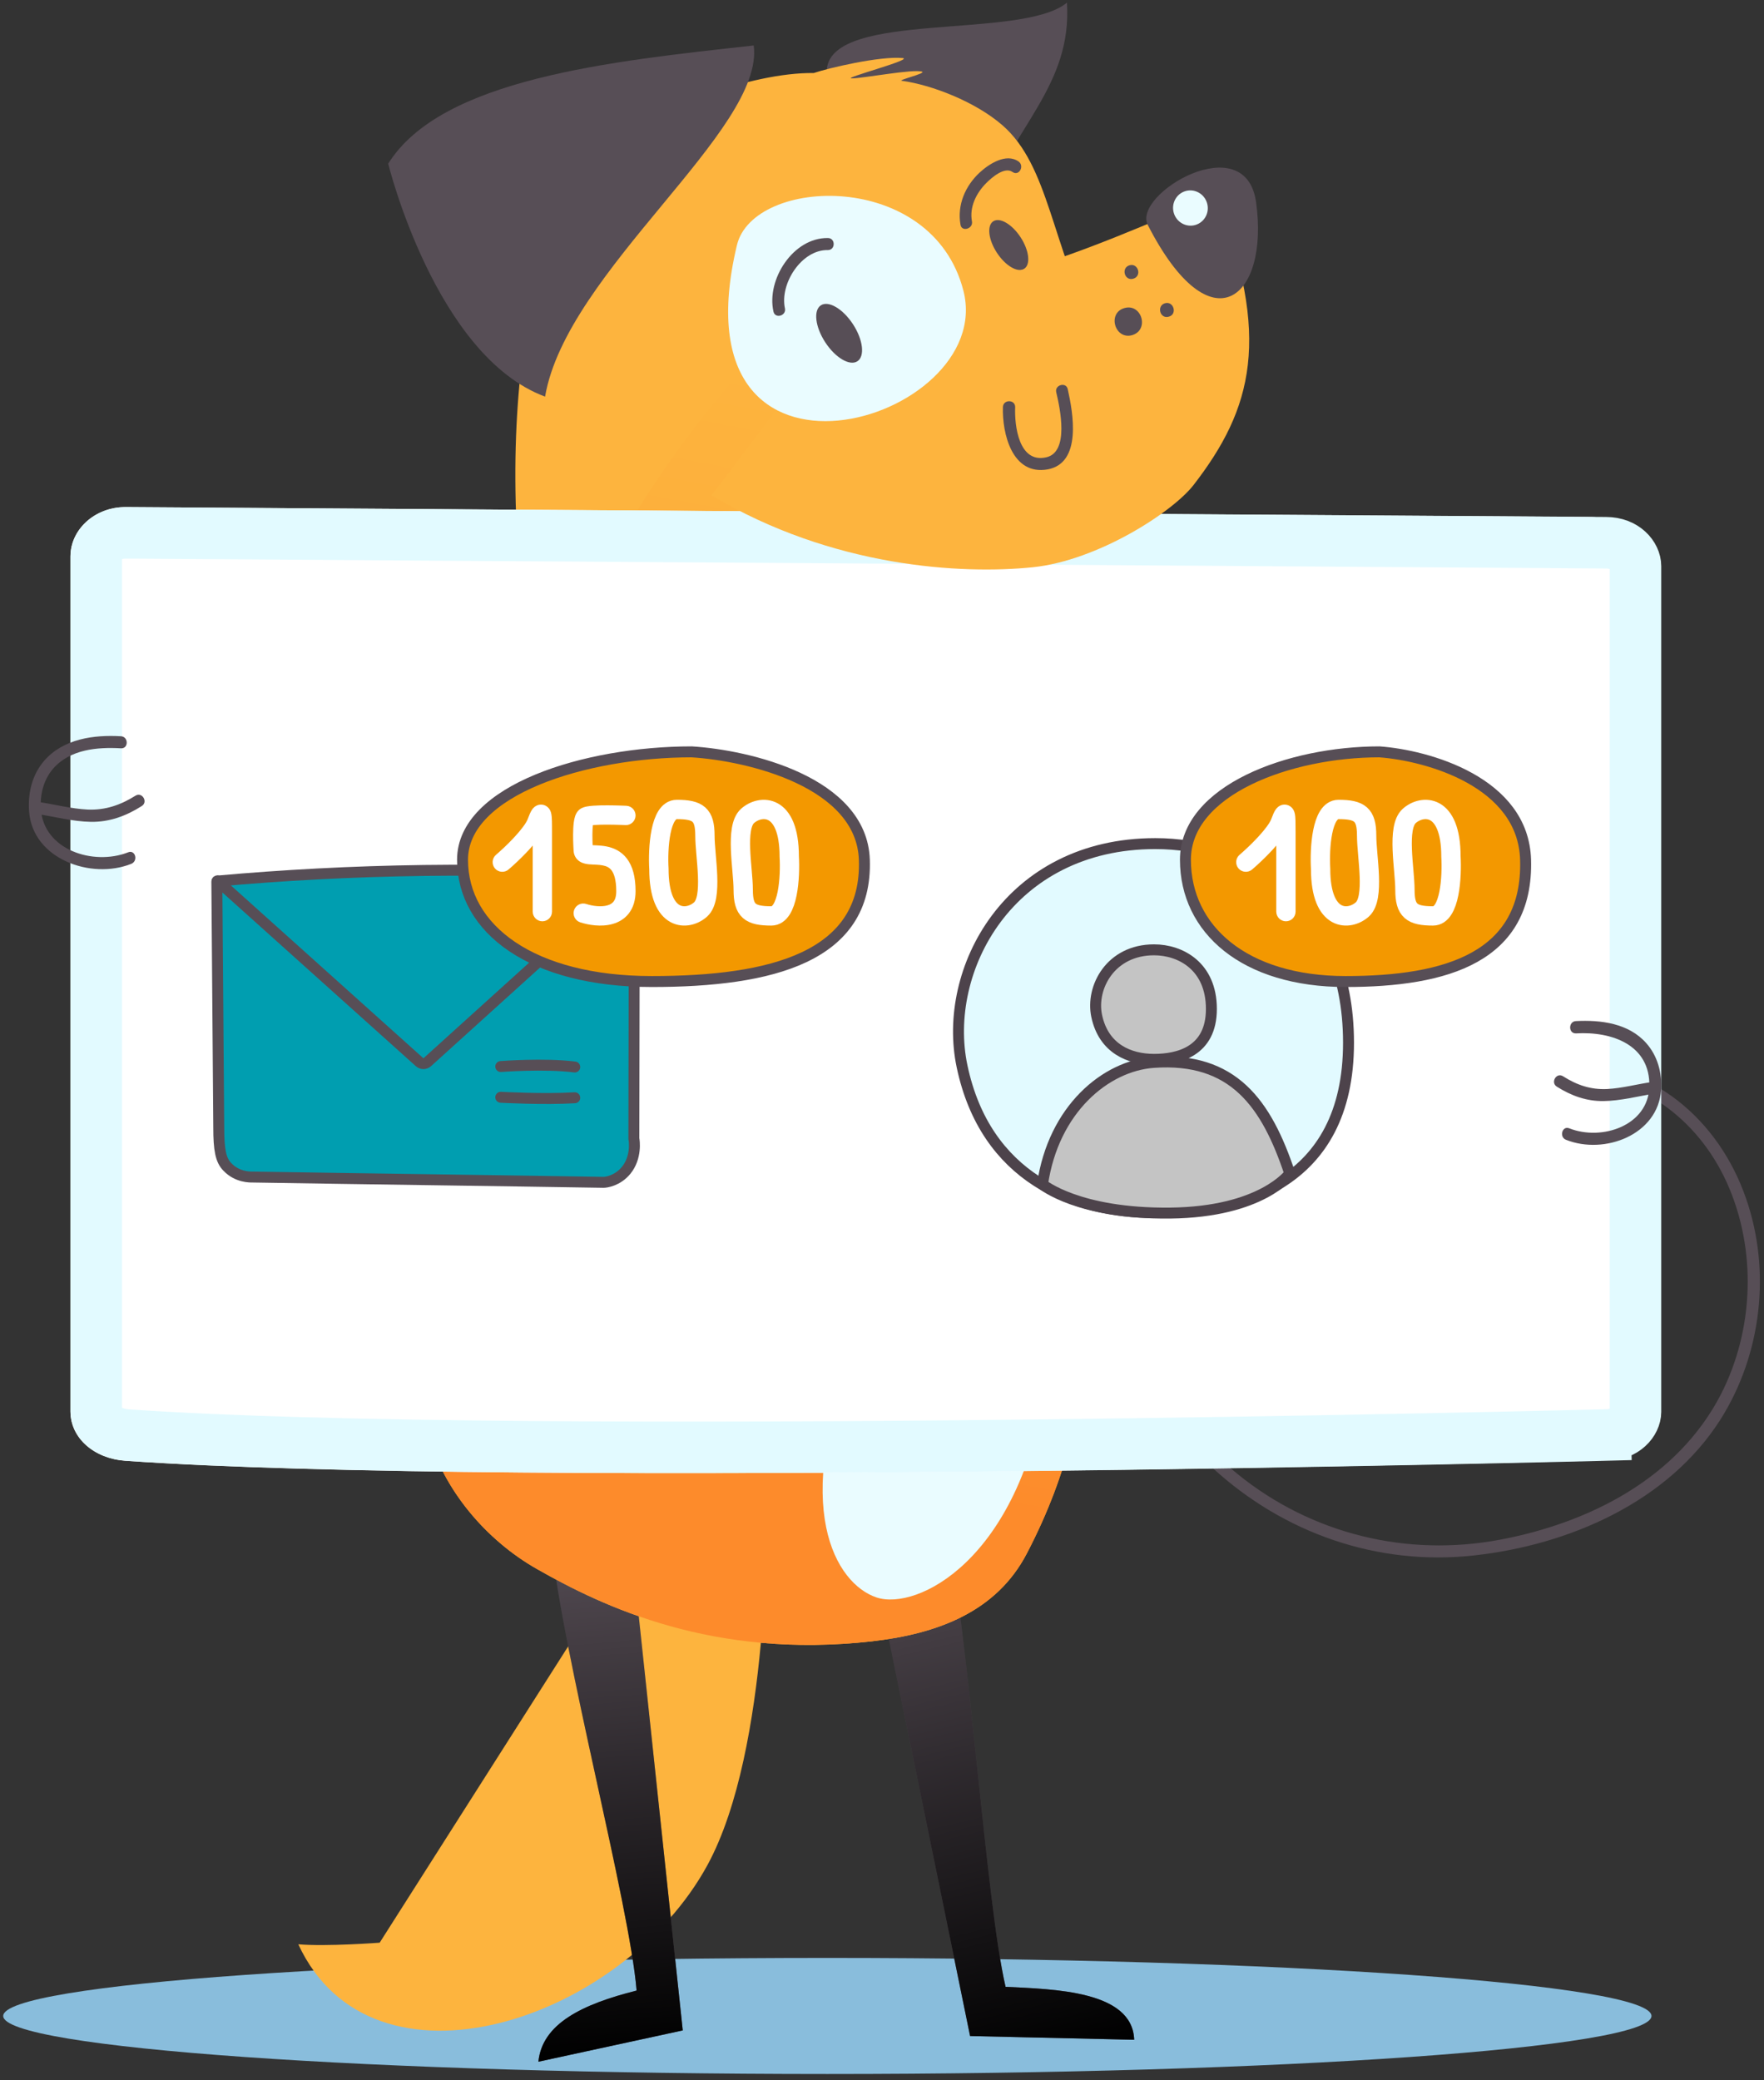
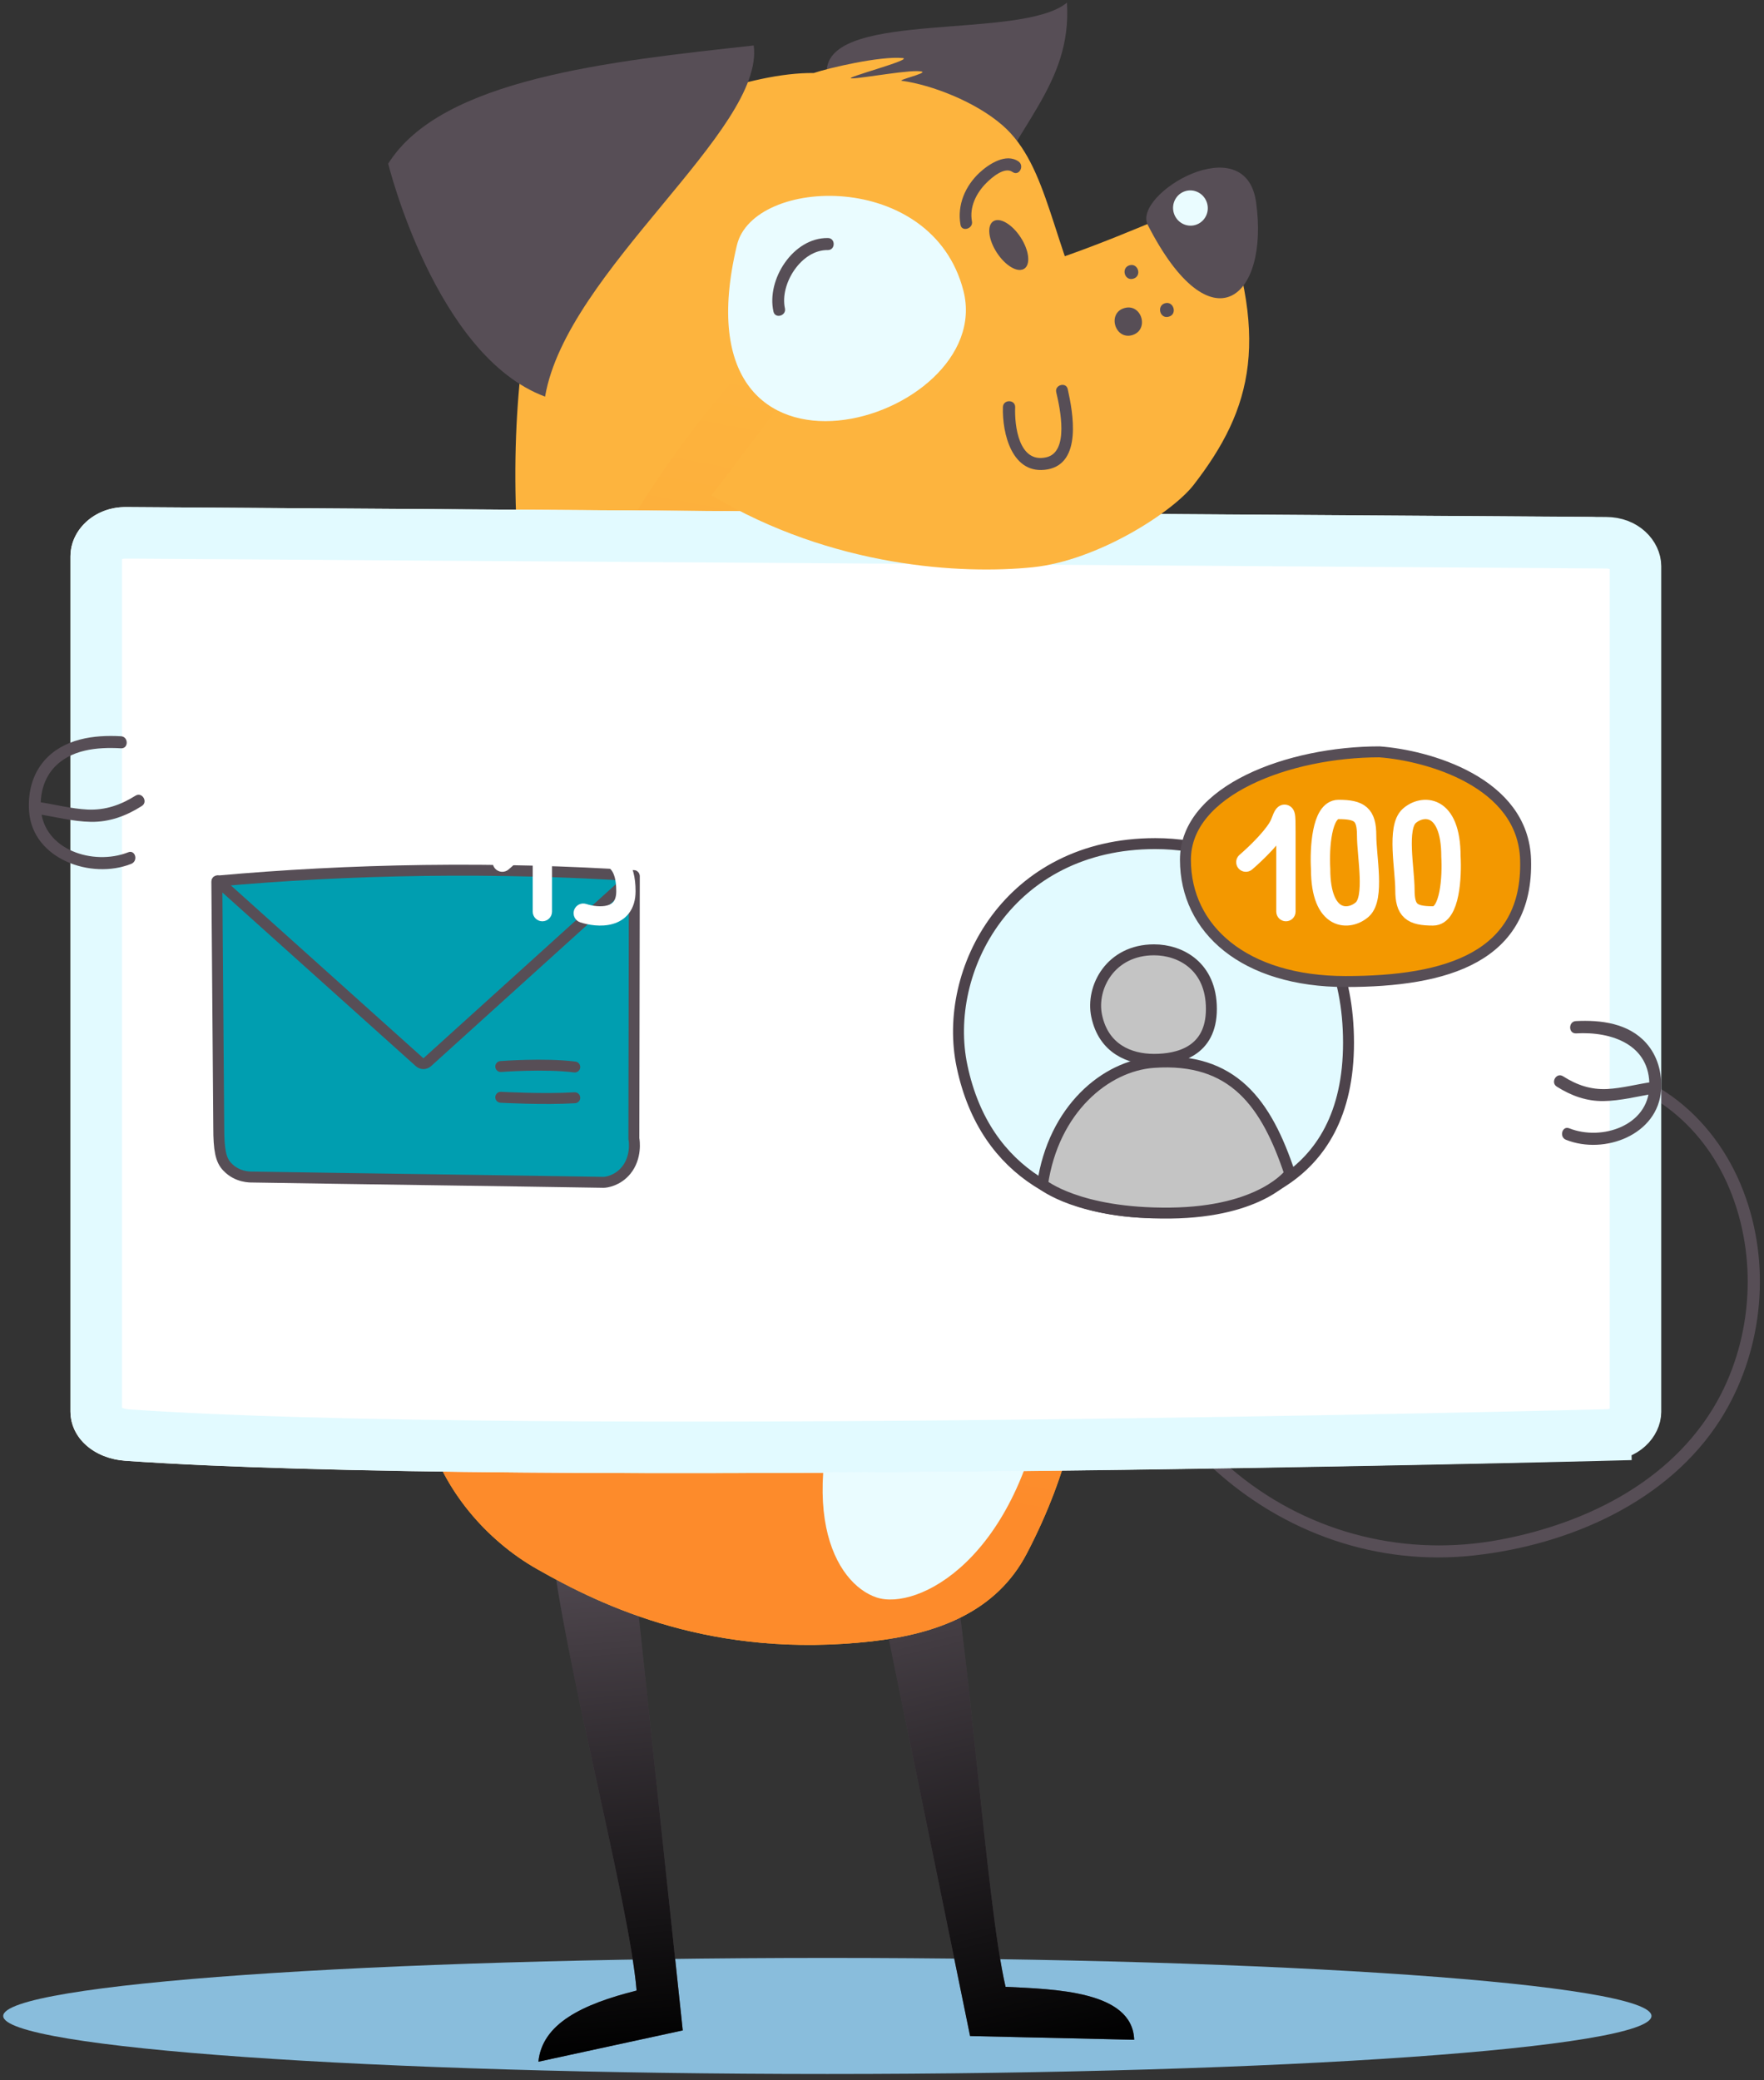
<svg xmlns="http://www.w3.org/2000/svg" width="274" height="323" viewBox="0 0 274 323" fill="none">
  <rect x="0" y="0" width="274" height="323" fill="#333333" stroke="none" />
  <g clip-path="url(#clip0)">
    <path d="M165.187 185.097C168.834 201.003 176.127 216.742 188.311 227.914C199.376 238.088 213.963 243.196 228.965 241.535C243.676 239.916 259.093 233.271 267.256 220.397C273.638 210.305 275.13 197.307 271.193 186.052C266.966 173.843 256.482 164.914 243.262 164.997C242.06 164.997 242.06 166.866 243.262 166.866C254.41 166.783 263.651 173.594 268.21 183.602C272.892 193.943 272.478 206.443 267.298 216.535C260.584 229.533 246.909 236.469 233.026 239.085C218.522 241.826 203.727 238.213 192.248 228.91C178.697 217.905 170.823 201.377 166.969 184.64C166.679 183.436 164.897 183.934 165.187 185.097Z" fill="#574E56" />
    <path d="M122.71 125.835C128.802 135.138 136.717 143.07 145.793 149.424C153.086 154.49 161.25 158.809 169.911 161.01C175.382 162.422 182.302 162.838 185.618 157.273C190.093 149.673 185.742 139.374 183.048 132.065C182.468 130.445 182.385 128.701 180.81 127.662C179.567 126.832 177.992 126.79 176.583 127.081C173.517 127.704 169.911 130.113 169.165 133.352C169.041 133.933 169.953 134.183 170.077 133.601C170.74 130.611 174.18 128.452 176.998 127.953C178.573 127.704 180.23 127.953 181.142 129.407C181.598 130.113 181.598 130.86 181.805 131.649C182.219 133.269 183.131 134.889 183.67 136.467C185.825 142.613 188.684 152.165 184.001 157.937C180.147 162.63 173.31 161.176 168.254 159.681C160.546 157.397 153.252 153.577 146.663 149.008C137.504 142.696 129.506 134.722 123.414 125.42C123.207 124.839 122.378 125.295 122.71 125.835Z" fill="#574E56" />
    <path d="M128.512 322.06C199.211 322.06 256.523 318.025 256.523 313.048C256.523 308.071 199.211 304.036 128.512 304.036C57.813 304.036 0.5 308.071 0.5 313.048C0.5 318.025 57.813 322.06 128.512 322.06Z" fill="#89BDDC" />
-     <path d="M119.063 234.6C119.063 234.6 119.726 271.519 109.905 289.584C96.685 313.879 57.855 326.753 46.334 301.918C50.727 302.292 58.974 301.669 58.974 301.669L107.252 225.796" fill="#FDB43E" />
    <path d="M85.62 239.376C87.319 256.693 97.804 295.731 98.881 309.103C90.427 311.221 84.211 314.253 83.631 320.15L106.051 315.291L97.638 236.095" fill="#574E56" />
    <path d="M85.62 239.376C87.319 256.693 97.804 295.731 98.881 309.103C90.427 311.221 84.211 314.253 83.631 320.15L106.051 315.291L97.638 236.095" fill="url(#paint0_linear)" />
    <path d="M146.704 235.472C150.392 252.499 153.127 295.44 156.194 308.522C163.654 308.895 175.92 309.103 176.169 316.744L150.682 316.163L134.272 236.012" fill="#574E56" />
    <path d="M146.704 235.472C150.392 252.499 153.127 295.44 156.194 308.522C163.654 308.895 175.92 309.103 176.169 316.744L150.682 316.163L134.272 236.012" fill="url(#paint1_linear)" />
    <path d="M141.068 55.153C139.825 55.776 140.778 57.728 142.021 57.105C143.306 56.482 142.311 54.53 141.068 55.153Z" fill="#FDB43E" />
    <path d="M128.429 10.717C129.382 1.58 158.681 6.232 165.726 0.417C166.555 13.333 157.23 19.812 152.796 32.27C152.796 32.27 127.351 21.182 128.429 10.717Z" fill="#574E56" />
    <path d="M170.202 51.54C163.281 37.835 162.949 25.792 155.739 19.479C151.512 15.783 144.674 13.167 140.074 12.544C139.328 12.461 143.928 11.381 143.223 11.132C141.856 10.675 134.023 12.17 132.324 12.17C130.584 12.212 142.022 9.222 140.198 9.014C136.717 8.682 128.719 10.551 126.398 11.34C116.535 11.215 101.741 17.071 94.364 22.054C83.341 29.488 81.435 53.118 82.139 48.3C79.28 66.116 79.321 80.818 82.471 107.189C85.289 130.694 108.164 152.705 117.157 166.949L158.888 98.468L170.202 51.54Z" fill="#FDB43E" />
    <path d="M178.945 103.7C144.756 154.615 185.949 190.579 159.509 241.203C154.785 250.298 145.627 253.703 135.473 254.866C110.857 257.649 93.784 249.55 83.423 243.653C75.508 239.168 68.836 231.319 66.433 222.515C56.072 184.723 74.845 101.499 116.12 56.565" fill="#FDB43E" />
    <path d="M178.945 103.7C144.756 154.615 185.949 190.579 159.509 241.203C154.785 250.298 145.627 253.703 135.473 254.866C110.857 257.649 93.784 249.55 83.423 243.653C75.508 239.168 68.836 231.319 66.433 222.515C56.072 184.723 74.845 101.499 116.12 56.565" fill="url(#paint2_linear)" />
    <path d="M77.995 105.029C78.036 108.642 83.589 109.639 86.2 110.179C92.872 111.508 99.834 111.591 106.589 111.549C115.043 111.466 123.538 110.926 131.951 110.013C139.079 109.224 146.248 108.227 153.21 106.4C155.572 105.777 163.363 104.24 163.115 100.586C163.073 99.796 161.83 99.796 161.871 100.586C162.037 103.119 155.282 104.531 153.666 104.988C147.284 106.732 140.654 107.729 134.106 108.518C119.643 110.262 104.517 111.383 90.013 109.556C87.402 109.224 84.708 108.808 82.263 107.812C81.103 107.355 79.279 106.524 79.238 105.029C79.197 104.199 77.953 104.199 77.995 105.029Z" fill="#574E56" />
    <path d="M114.422 119.398C113.51 119.232 107.625 118.775 103.274 117.197C110.319 112.297 114.339 111.549 114.795 110.511C111.521 109.016 108.703 106.815 106.341 103.326C115.334 108.144 122.917 99.755 138.914 105.237L139.328 105.195C140.696 103.617 157.976 101.541 160.131 98.758C159.717 103.451 155.158 107.396 152.009 107.479C154.537 108.601 158.515 108.974 162.659 109.722C156.319 114.83 138.416 114.539 138.416 114.539C130.791 120.81 119.561 127.04 109.325 127.746C111.811 125.503 114.215 119.897 114.422 119.398Z" fill="#EAFCFF" />
    <path d="M159.097 41.729C160.111 41.062 159.855 38.874 158.525 36.841C157.195 34.807 155.294 33.7 154.28 34.366C153.265 35.033 153.521 37.221 154.851 39.254C156.182 41.288 158.082 42.395 159.097 41.729Z" fill="#574E56" />
    <path d="M143.389 109.764C141.276 115.079 139.452 118.568 139.825 121.932C141.939 123.551 144.715 124.216 146.497 123.385C147.865 120.769 149.067 116.782 149.73 111.965C147.823 109.556 143.389 109.764 143.389 109.764Z" fill="#574E56" />
    <path d="M150.973 34.388C150.558 32.146 151.636 29.986 153.21 28.408C154.039 27.578 156.028 25.833 157.272 26.705C158.266 27.411 159.178 25.792 158.225 25.086C156.277 23.715 153.625 25.46 152.174 26.788C149.937 28.865 148.652 31.814 149.191 34.887C149.356 36.05 151.18 35.551 150.973 34.388Z" fill="#574E56" />
    <path d="M162.452 215.164C158.308 242.241 142.436 250.173 136.137 248.055C129.838 245.937 122.668 234.185 132.946 208.81C145.751 177.207 144.922 145.935 151.221 148.053C157.52 150.171 167.135 184.599 162.452 215.164Z" fill="#EAFCFF" />
    <path d="M60.299 25.418C68.546 12.212 94.82 9.512 117.073 7.062C118.814 20.185 87.982 42.113 84.666 61.59C67.634 55.277 60.299 25.418 60.299 25.418Z" fill="#574E56" />
    <path d="M168.875 130.528C170.408 127.413 172.729 123.966 176.625 123.883C180.686 123.8 182.261 127.787 181.888 131.234C182.053 131.068 182.219 130.902 182.344 130.777C179.028 130.403 175.63 130.819 172.563 132.231C170.74 133.103 169.082 134.972 170.491 137.007C170.823 137.505 171.652 137.048 171.279 136.55C169.29 133.726 174.76 132.314 176.293 131.982C178.282 131.525 180.313 131.483 182.344 131.732C182.592 131.774 182.799 131.483 182.799 131.276C183.172 127.704 181.598 123.551 177.619 123.053C172.978 122.43 169.87 126.417 168.088 130.113C167.798 130.611 168.585 131.068 168.875 130.528Z" fill="#574E56" />
    <path d="M246.826 226.834C246.826 226.834 80.771 231.153 19.439 226.834C14.756 226.502 10.943 223.428 10.943 219.193V86.383C10.943 82.188 14.756 78.741 19.439 78.741L246.826 80.278C251.509 80.278 255.322 83.683 255.322 87.919V219.234C255.322 223.428 251.509 226.834 246.826 226.834Z" fill="white" />
    <path d="M249.449 222.834H249.397L249.346 222.835L249.449 226.834C249.346 222.835 249.345 222.835 249.344 222.835L249.339 222.835L249.316 222.836L249.225 222.838L248.865 222.847C248.546 222.855 248.071 222.867 247.45 222.882C246.207 222.913 244.374 222.957 242.02 223.012C237.312 223.122 230.515 223.273 222.165 223.442C205.463 223.779 182.551 224.184 157.703 224.454C107.941 224.994 50.629 224.99 19.811 222.843C16.331 222.598 14.943 220.577 14.943 219.192V86.383C14.943 84.821 16.557 82.747 19.521 82.741C19.525 82.741 19.529 82.741 19.533 82.741L249.422 84.278L249.435 84.278H249.449C252.436 84.278 254.039 86.327 254.039 87.919V219.234C254.039 220.771 252.451 222.834 249.449 222.834Z" stroke="#E2FAFF" stroke-width="8" />
    <path d="M137.96 40.701C144.881 49.38 168.585 38.998 188.808 30.277C197.594 52.412 194.527 63.5 185.41 75.294C182.178 79.489 170.533 87.047 160.421 88.085C149.481 89.207 129.34 88.168 110.526 76.914" fill="#FDB43E" />
    <path d="M178.282 34.928C188.145 54.198 197.179 46.266 195.107 31.398C193.45 19.645 175.837 30.152 178.282 34.928Z" fill="#574E56" />
    <path d="M175.423 41.199C174.097 41.614 174.677 43.691 176.045 43.276C177.412 42.86 176.79 40.784 175.423 41.199Z" fill="#574E56" />
    <path d="M174.636 47.844C171.942 48.633 173.185 52.827 175.879 52.038C178.573 51.208 177.329 47.055 174.636 47.844Z" fill="#574E56" />
    <path d="M180.935 47.096C179.609 47.511 180.189 49.588 181.556 49.173C182.924 48.799 182.302 46.681 180.935 47.096Z" fill="#574E56" />
    <path d="M185.683 34.932C187.11 34.509 187.919 32.99 187.49 31.538C187.061 30.087 185.558 29.253 184.131 29.676C182.705 30.099 181.896 31.618 182.324 33.07C182.753 34.521 184.256 35.355 185.683 34.932Z" fill="#EAFCFF" />
    <path d="M155.78 63.209C155.656 67.279 157.189 73.882 162.742 72.886C168.088 71.889 166.679 64.123 165.85 60.427C165.602 59.264 163.778 59.763 164.068 60.925C164.648 63.376 166.14 70.228 162.494 71.017C158.225 71.972 157.562 66.033 157.686 63.209C157.686 62.005 155.822 62.005 155.78 63.209Z" fill="#574E56" />
    <path d="M114.463 38.084C104.268 80.776 154.909 65.618 149.646 45.144C144.798 26.249 116.991 27.411 114.463 38.084Z" fill="#EAFCFF" />
-     <path d="M133.182 56.097C134.369 55.317 134.059 52.741 132.49 50.344C130.922 47.946 128.688 46.634 127.501 47.414C126.315 48.194 126.624 50.77 128.193 53.167C129.761 55.565 131.995 56.876 133.182 56.097Z" fill="#574E56" />
    <path d="M121.923 47.885C121.094 44.065 124.492 38.749 128.595 38.832C129.796 38.832 129.796 36.963 128.595 36.963C123.207 36.88 119.022 43.4 120.141 48.383C120.389 49.546 122.171 49.048 121.923 47.885Z" fill="#574E56" />
    <path d="M244.796 160.47C250.39 160.138 256.358 162.256 256.192 168.735C256.026 174.798 248.815 177.207 243.76 175.213C242.641 174.756 242.143 176.584 243.262 176.999C249.23 179.366 257.56 176.21 258.015 169.233C258.181 166.617 257.477 163.959 255.695 161.966C252.96 158.892 248.65 158.352 244.754 158.56C243.594 158.643 243.594 160.512 244.796 160.47Z" fill="#574E56" />
    <path d="M256.523 168.029C254.244 168.361 251.965 168.984 249.644 169.109C247.075 169.233 244.92 168.486 242.765 167.115C241.729 166.492 240.817 168.112 241.812 168.735C244.05 170.147 246.412 171.019 249.106 170.977C251.758 170.936 254.41 170.23 257.021 169.814C258.181 169.648 257.684 167.863 256.523 168.029Z" fill="#574E56" />
    <path d="M18.817 114.332C14.59 114.083 9.866 114.705 6.882 118.111C4.976 120.312 4.313 123.136 4.52 126.001C5.059 133.394 14.134 136.633 20.392 134.141C21.511 133.684 21.013 131.899 19.895 132.355C14.507 134.473 6.675 131.982 6.343 125.503C6.219 123.26 6.799 121.018 8.291 119.315C10.902 116.367 15.087 115.993 18.776 116.201C19.977 116.284 19.977 114.415 18.817 114.332Z" fill="#574E56" />
    <path d="M5.598 126.375C8.416 126.79 11.275 127.579 14.134 127.621C16.994 127.663 19.605 126.707 22.008 125.171C23.044 124.548 22.091 122.928 21.055 123.551C18.734 125.005 16.372 125.835 13.596 125.711C11.068 125.586 8.581 124.922 6.095 124.548C4.935 124.382 4.396 126.209 5.598 126.375Z" fill="#574E56" />
    <path d="M28.159 136.958L28.383 175.464C28.383 178.897 28.682 180.539 29.652 181.658C31.144 183.3 33.01 183.3 33.383 183.225C50.323 183.449 67.337 183.673 84.276 183.897C84.65 183.897 86.291 183.673 87.56 181.956C89.127 179.867 88.754 177.33 88.679 177.031L88.754 136.063C88.828 135.988 28.159 136.884 28.159 136.958Z" fill="white" />
    <path d="M37.487 136.958L37.711 175.464C37.711 178.897 38.01 180.539 38.98 181.658C40.472 183.3 42.338 183.3 42.711 183.225C59.651 183.449 76.665 183.673 93.604 183.897C93.977 183.897 95.619 183.673 96.888 181.956C98.455 179.867 98.082 177.33 98.007 177.031L98.156 136.063C98.156 135.988 37.487 136.884 37.487 136.958Z" fill="white" />
    <path d="M34.204 136.958L34.44 175.464C34.44 178.897 34.755 180.538 35.779 181.658C37.353 183.3 39.322 183.3 39.716 183.225C57.589 183.449 75.541 183.673 93.414 183.897C93.807 183.897 95.54 183.673 96.878 181.956C98.532 179.867 98.138 177.33 98.059 177.031L98.138 136.063C88.611 135.317 78.139 134.943 66.958 135.093C55.148 135.242 44.204 135.914 34.204 136.958Z" fill="#009EB0" />
    <path d="M33.831 136.809C33.756 136.735 33.681 136.809 33.681 136.884L33.98 175.091C33.98 178.524 34.278 180.166 35.323 181.21C36.89 182.852 38.905 182.777 39.278 182.777C57.412 183.076 75.62 183.3 93.753 183.598C94.126 183.598 95.918 183.374 97.261 181.733C98.902 179.718 98.529 177.106 98.455 176.807L98.529 136.063C98.529 135.988 98.455 135.914 98.38 135.988L66.367 164.942C65.993 165.241 65.546 165.241 65.173 164.942L33.831 136.809Z" stroke="#574E56" stroke-width="1.7" stroke-miterlimit="10" />
    <path d="M33.831 136.809C43.83 135.914 54.576 135.317 65.844 135.167C77.411 135.018 88.306 135.317 98.529 135.988" stroke="#574E56" stroke-width="1.7" stroke-miterlimit="10" />
    <path d="M77.784 165.614C77.784 165.614 84.575 165.091 89.276 165.688" stroke="#574E56" stroke-width="1.7" stroke-miterlimit="10" stroke-linecap="round" />
    <path d="M77.784 170.39C77.784 170.39 84.5 170.763 89.276 170.464" stroke="#574E56" stroke-width="1.7" stroke-miterlimit="10" stroke-linecap="round" />
-     <path d="M134.259 133.504C133.846 121.399 116.206 117.292 107.437 116.751C90.931 116.751 71.846 122.696 71.846 133.504C71.846 144.311 82.678 152.417 101.247 152.417C119.816 152.417 134.775 148.635 134.259 133.504Z" fill="#F39800" stroke="#574E56" stroke-width="1.7" />
    <path d="M77.045 132.738C76.416 133.276 76.341 134.223 76.879 134.853C77.417 135.483 78.364 135.557 78.994 135.019L77.045 132.738ZM83.381 127.699L81.974 127.179L83.381 127.699ZM84.245 129.202L82.745 129.202L84.245 129.202ZM82.745 141.562C82.745 142.39 83.417 143.062 84.245 143.062C85.074 143.062 85.745 142.39 85.745 141.562H82.745ZM78.994 135.019C79.78 134.348 80.99 133.231 82.103 132.029C83.162 130.887 84.326 129.466 84.787 128.219L81.974 127.179C81.743 127.802 80.977 128.831 79.902 129.991C78.882 131.092 77.759 132.129 77.045 132.738L78.994 135.019ZM84.787 128.219C84.89 127.942 84.972 127.737 85.037 127.591C85.109 127.429 85.136 127.393 85.118 127.419C85.111 127.429 85.049 127.521 84.927 127.623C84.818 127.714 84.49 127.957 83.988 127.941C83.427 127.924 83.071 127.605 82.914 127.405C82.772 127.226 82.721 127.066 82.71 127.033C82.685 126.956 82.694 126.945 82.707 127.079C82.717 127.19 82.726 127.346 82.733 127.556C82.745 127.977 82.745 128.525 82.745 129.202L85.745 129.202C85.745 128.542 85.746 127.942 85.731 127.466C85.719 127.068 85.697 126.518 85.564 126.109C85.527 125.993 85.445 125.77 85.269 125.547C85.078 125.304 84.684 124.961 84.08 124.943C83.536 124.926 83.162 125.189 83.002 125.322C82.828 125.468 82.711 125.624 82.643 125.723C82.4 126.078 82.181 126.619 81.974 127.179L84.787 128.219ZM82.745 129.202C82.745 131.34 82.745 138.333 82.745 141.562H85.745C85.745 138.333 85.745 131.34 85.745 129.202L82.745 129.202Z" fill="white" />
    <path d="M97.149 128.124C97.977 128.164 98.68 127.526 98.72 126.698C98.76 125.871 98.122 125.167 97.295 125.127L97.149 128.124ZM90.595 131.993L92.095 131.993L92.095 131.94L92.091 131.888L90.595 131.993ZM91.061 140.374C90.274 140.117 89.427 140.546 89.169 141.334C88.912 142.121 89.341 142.968 90.129 143.226L91.061 140.374ZM97.222 126.625C97.295 125.127 97.295 125.127 97.294 125.127C97.294 125.127 97.294 125.127 97.294 125.127C97.294 125.127 97.293 125.127 97.293 125.127C97.292 125.127 97.291 125.127 97.29 125.127C97.286 125.127 97.282 125.127 97.276 125.126C97.265 125.126 97.249 125.125 97.227 125.124C97.185 125.122 97.123 125.119 97.044 125.116C96.887 125.11 96.662 125.101 96.391 125.092C95.85 125.074 95.117 125.056 94.359 125.054C93.606 125.052 92.801 125.066 92.125 125.117C91.789 125.142 91.452 125.178 91.155 125.234C90.937 125.276 90.467 125.371 90.079 125.655L91.851 128.075C91.638 128.231 91.493 128.224 91.713 128.182C91.853 128.155 92.065 128.129 92.349 128.108C92.91 128.066 93.626 128.052 94.351 128.054C95.069 128.056 95.77 128.073 96.293 128.09C96.554 128.099 96.769 128.107 96.919 128.113C96.994 128.117 97.052 128.119 97.091 128.121C97.111 128.122 97.126 128.122 97.135 128.123C97.14 128.123 97.144 128.123 97.146 128.123C97.147 128.124 97.148 128.124 97.149 128.124C97.149 128.124 97.149 128.124 97.149 128.124C97.149 128.124 97.149 128.124 97.149 128.124C97.149 128.124 97.149 128.124 97.222 126.625ZM90.079 125.655C89.594 126.01 89.402 126.528 89.325 126.762C89.226 127.062 89.166 127.387 89.127 127.683C89.047 128.282 89.022 128.982 89.019 129.613C89.016 130.255 89.036 130.875 89.056 131.331C89.066 131.559 89.077 131.749 89.085 131.883C89.089 131.95 89.092 132.002 89.094 132.039C89.096 132.057 89.097 132.072 89.097 132.082C89.098 132.087 89.098 132.091 89.098 132.094C89.098 132.095 89.098 132.096 89.098 132.097C89.098 132.098 89.098 132.098 89.098 132.098C89.098 132.098 89.098 132.099 89.098 132.099C89.099 132.099 89.099 132.099 90.595 131.993C92.091 131.888 92.091 131.888 92.091 131.888C92.091 131.888 92.091 131.888 92.091 131.888C92.091 131.888 92.091 131.888 92.091 131.888C92.091 131.888 92.091 131.887 92.091 131.886C92.091 131.885 92.091 131.882 92.09 131.878C92.09 131.871 92.089 131.859 92.088 131.844C92.086 131.812 92.083 131.766 92.079 131.705C92.072 131.584 92.063 131.409 92.053 131.197C92.034 130.771 92.016 130.204 92.019 129.627C92.022 129.04 92.046 128.49 92.1 128.08C92.128 127.871 92.157 127.751 92.174 127.701C92.212 127.585 92.163 127.847 91.851 128.075L90.079 125.655ZM89.095 131.994C89.095 132.327 89.163 132.693 89.358 133.044C89.554 133.398 89.829 133.645 90.106 133.812C90.598 134.108 91.153 134.179 91.487 134.211C91.839 134.245 92.296 134.257 92.613 134.273C92.978 134.293 93.31 134.321 93.622 134.382C94.225 134.499 94.664 134.717 94.99 135.149C95.341 135.612 95.722 136.535 95.722 138.394H98.722C98.722 136.175 98.274 134.516 97.382 133.338C96.466 132.128 95.249 131.642 94.195 131.437C93.678 131.337 93.182 131.299 92.77 131.277C92.311 131.253 92.043 131.25 91.774 131.224C91.487 131.197 91.524 131.164 91.653 131.241C91.749 131.299 91.881 131.409 91.981 131.588C92.078 131.763 92.095 131.918 92.095 131.993L89.095 131.994ZM95.722 138.394C95.722 139.257 95.512 139.729 95.307 139.996C95.1 140.265 94.789 140.468 94.334 140.595C93.355 140.868 92.026 140.69 91.061 140.374L90.129 143.226C91.373 143.633 93.358 143.981 95.139 143.485C96.065 143.227 96.996 142.722 97.687 141.822C98.38 140.919 98.722 139.76 98.722 138.394H95.722Z" fill="white" />
    <path d="M105.127 125.696C102.48 125.696 102.17 131.843 102.347 134.917C102.347 143.237 106.847 143.012 108.833 141.213C110.819 139.414 109.495 133.005 109.495 129.744C109.495 126.484 108.436 125.696 105.127 125.696Z" stroke="white" stroke-width="3" />
-     <path d="M119.811 142.229C122.459 142.229 122.768 136.083 122.592 133.009C122.592 124.689 118.091 124.914 116.105 126.713C114.119 128.512 115.443 134.921 115.443 138.181C115.443 141.442 116.502 142.229 119.811 142.229Z" stroke="white" stroke-width="3" />
    <path d="M178.991 130.998C156.251 130.998 145.833 150.641 148.974 165.563C152.612 182.845 166.257 188.303 178.991 188.303C191.725 188.303 209.008 184.21 209.008 161.925C209.008 139.639 192.944 130.998 178.991 130.998Z" fill="#E2FAFF" />
    <path d="M179.448 130.998C156.708 130.998 146.289 150.641 149.431 165.563C153.069 182.845 166.713 188.303 179.448 188.303C192.182 188.303 209.464 184.21 209.464 161.925C209.464 139.639 193.4 130.998 179.448 130.998Z" stroke="#4D434B" stroke-width="1.7" />
    <path d="M179.187 164.974C171.742 165.501 163.622 172.241 161.932 183.917C161.932 183.917 167.463 188.526 181.751 188.373C196.039 188.219 200.341 182.227 200.341 182.227C196.721 171.367 191.584 164.098 179.187 164.974Z" fill="#C4C4C4" stroke="#4D434B" stroke-width="1.7" />
    <path d="M179.255 147.493C172.505 147.493 169.413 153.324 170.345 157.753C171.425 162.882 175.475 164.502 179.255 164.502C183.035 164.502 188.164 163.287 188.164 156.673C188.164 150.058 183.396 147.493 179.255 147.493Z" fill="#C4C4C4" stroke="#4D434B" stroke-width="1.7" />
    <path d="M236.966 133.504C236.617 121.399 221.683 117.292 214.261 116.751C200.288 116.751 184.132 122.696 184.132 133.504C184.132 144.311 193.301 152.417 209.021 152.417C224.74 152.417 237.403 148.635 236.966 133.504Z" fill="#F39800" stroke="#574E56" stroke-width="1.7" />
    <path d="M192.541 132.738C191.911 133.276 191.836 134.223 192.374 134.853C192.913 135.483 193.859 135.557 194.489 135.019L192.541 132.738ZM198.876 127.699L197.469 127.179L198.876 127.699ZM199.741 129.202L198.241 129.202L199.741 129.202ZM198.241 141.562C198.241 142.39 198.912 143.062 199.741 143.062C200.569 143.062 201.241 142.39 201.241 141.562H198.241ZM194.489 135.019C195.275 134.348 196.486 133.231 197.598 132.03C198.657 130.887 199.821 129.467 200.283 128.219L197.469 127.179C197.238 127.802 196.472 128.831 195.398 129.991C194.377 131.092 193.254 132.129 192.541 132.738L194.489 135.019ZM200.283 128.219C200.385 127.943 200.467 127.737 200.532 127.591C200.604 127.429 200.631 127.393 200.613 127.419C200.606 127.43 200.545 127.521 200.422 127.624C200.313 127.714 199.985 127.957 199.483 127.941C198.922 127.924 198.566 127.605 198.409 127.405C198.268 127.226 198.216 127.066 198.205 127.033C198.18 126.956 198.189 126.945 198.202 127.079C198.213 127.19 198.221 127.346 198.228 127.556C198.24 127.977 198.241 128.525 198.241 129.202L201.241 129.202C201.241 128.542 201.241 127.942 201.226 127.466C201.214 127.068 201.192 126.518 201.06 126.11C201.022 125.993 200.94 125.77 200.765 125.547C200.573 125.304 200.179 124.961 199.576 124.943C199.031 124.926 198.657 125.189 198.497 125.322C198.323 125.468 198.206 125.624 198.138 125.724C197.895 126.078 197.676 126.619 197.469 127.179L200.283 128.219ZM198.241 129.202C198.241 131.34 198.241 138.333 198.241 141.562H201.241C201.241 138.333 201.241 131.34 201.241 129.202L198.241 129.202Z" fill="white" />
    <path d="M207.909 125.696C205.262 125.696 204.953 131.843 205.129 134.916C205.129 143.237 209.63 143.012 211.616 141.213C213.601 139.414 212.278 133.005 212.278 129.744C212.278 126.483 211.219 125.696 207.909 125.696Z" stroke="white" stroke-width="3" />
    <path d="M222.593 142.229C225.241 142.229 225.55 136.083 225.374 133.009C225.374 124.689 220.873 124.914 218.887 126.713C216.902 128.512 218.225 134.921 218.225 138.181C218.225 141.442 219.284 142.229 222.593 142.229Z" stroke="white" stroke-width="3" />
  </g>
  <defs>
    <linearGradient id="paint0_linear" x1="88.598" y1="236.766" x2="95.02" y2="319.26" gradientUnits="userSpaceOnUse">
      <stop stop-opacity="0" />
      <stop offset="1" />
    </linearGradient>
    <linearGradient id="paint1_linear" x1="143.853" y1="233.54" x2="164.329" y2="319.401" gradientUnits="userSpaceOnUse">
      <stop stop-opacity="0" />
      <stop offset="1" />
    </linearGradient>
    <linearGradient id="paint2_linear" x1="141.624" y1="61.625" x2="105.429" y2="253.275" gradientUnits="userSpaceOnUse">
      <stop stop-color="#FDB43E" />
      <stop offset="0.264" stop-color="#FDAC3A" />
      <stop offset="0.663" stop-color="#FD9831" />
      <stop offset="0.857" stop-color="#FD8B2B" />
    </linearGradient>
    <clipPath id="clip0">
      <rect width="272.848" height="321.643" fill="white" transform="translate(0.5 0.417)" />
    </clipPath>
  </defs>
</svg>